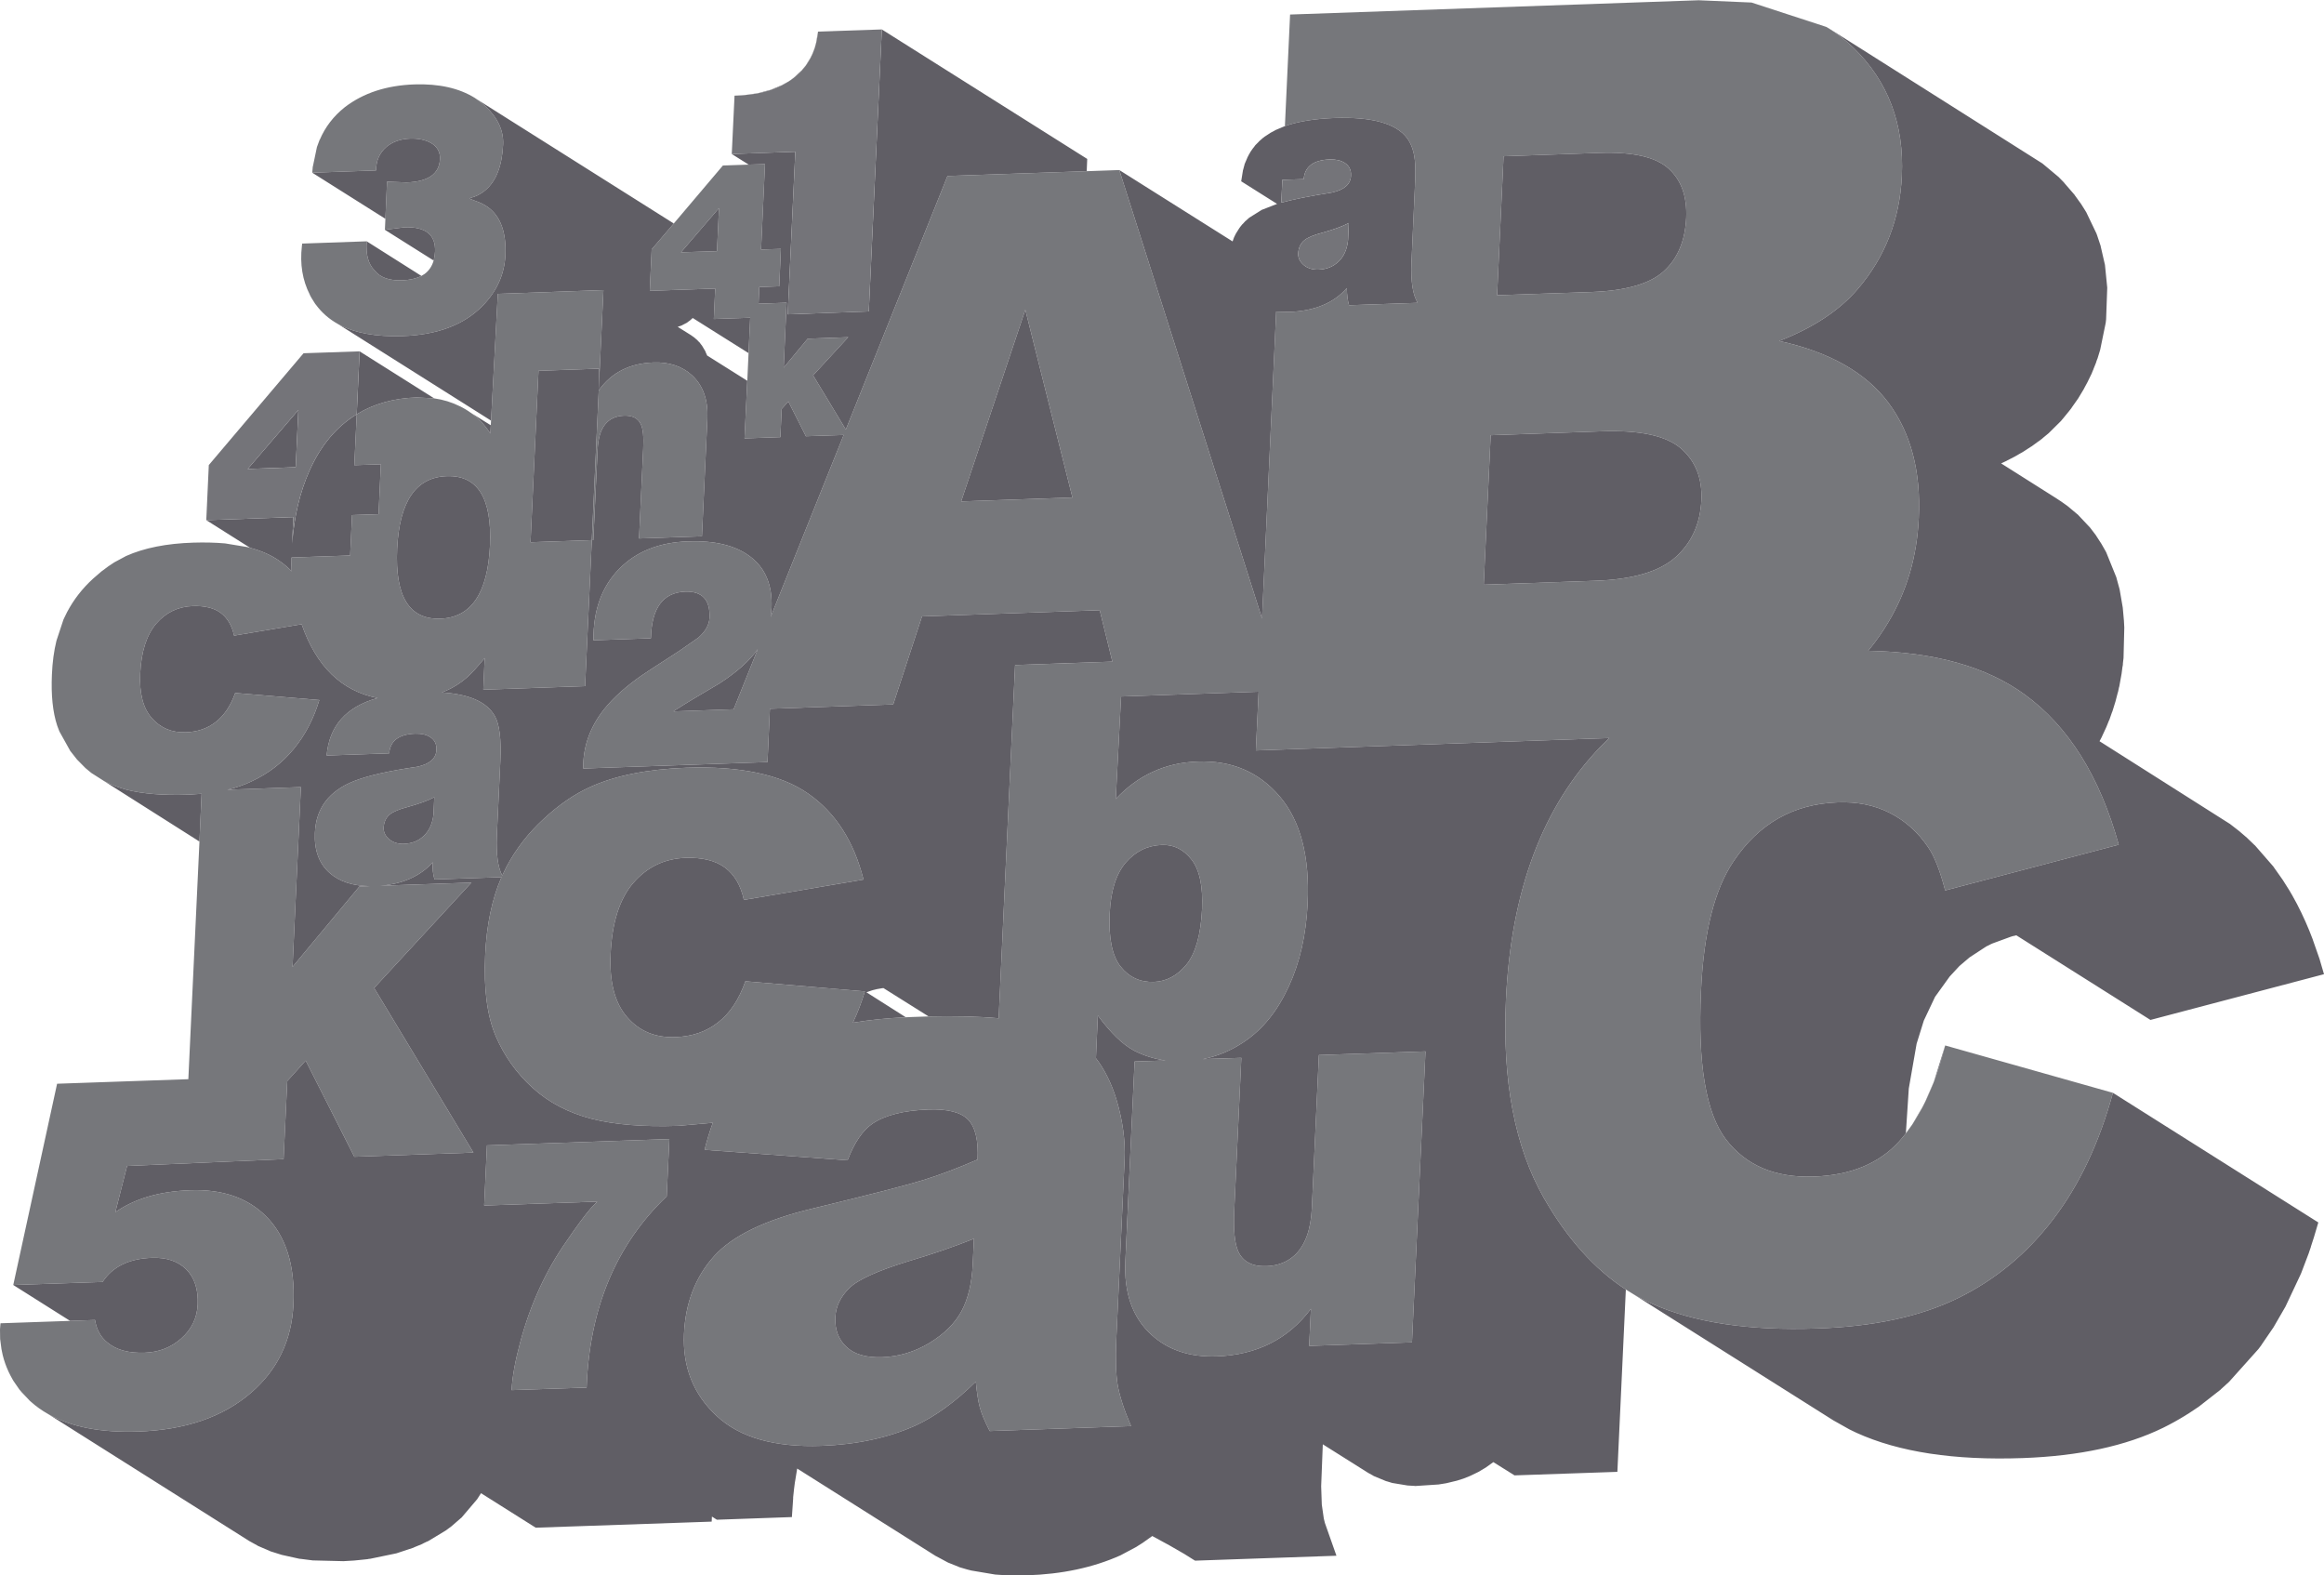
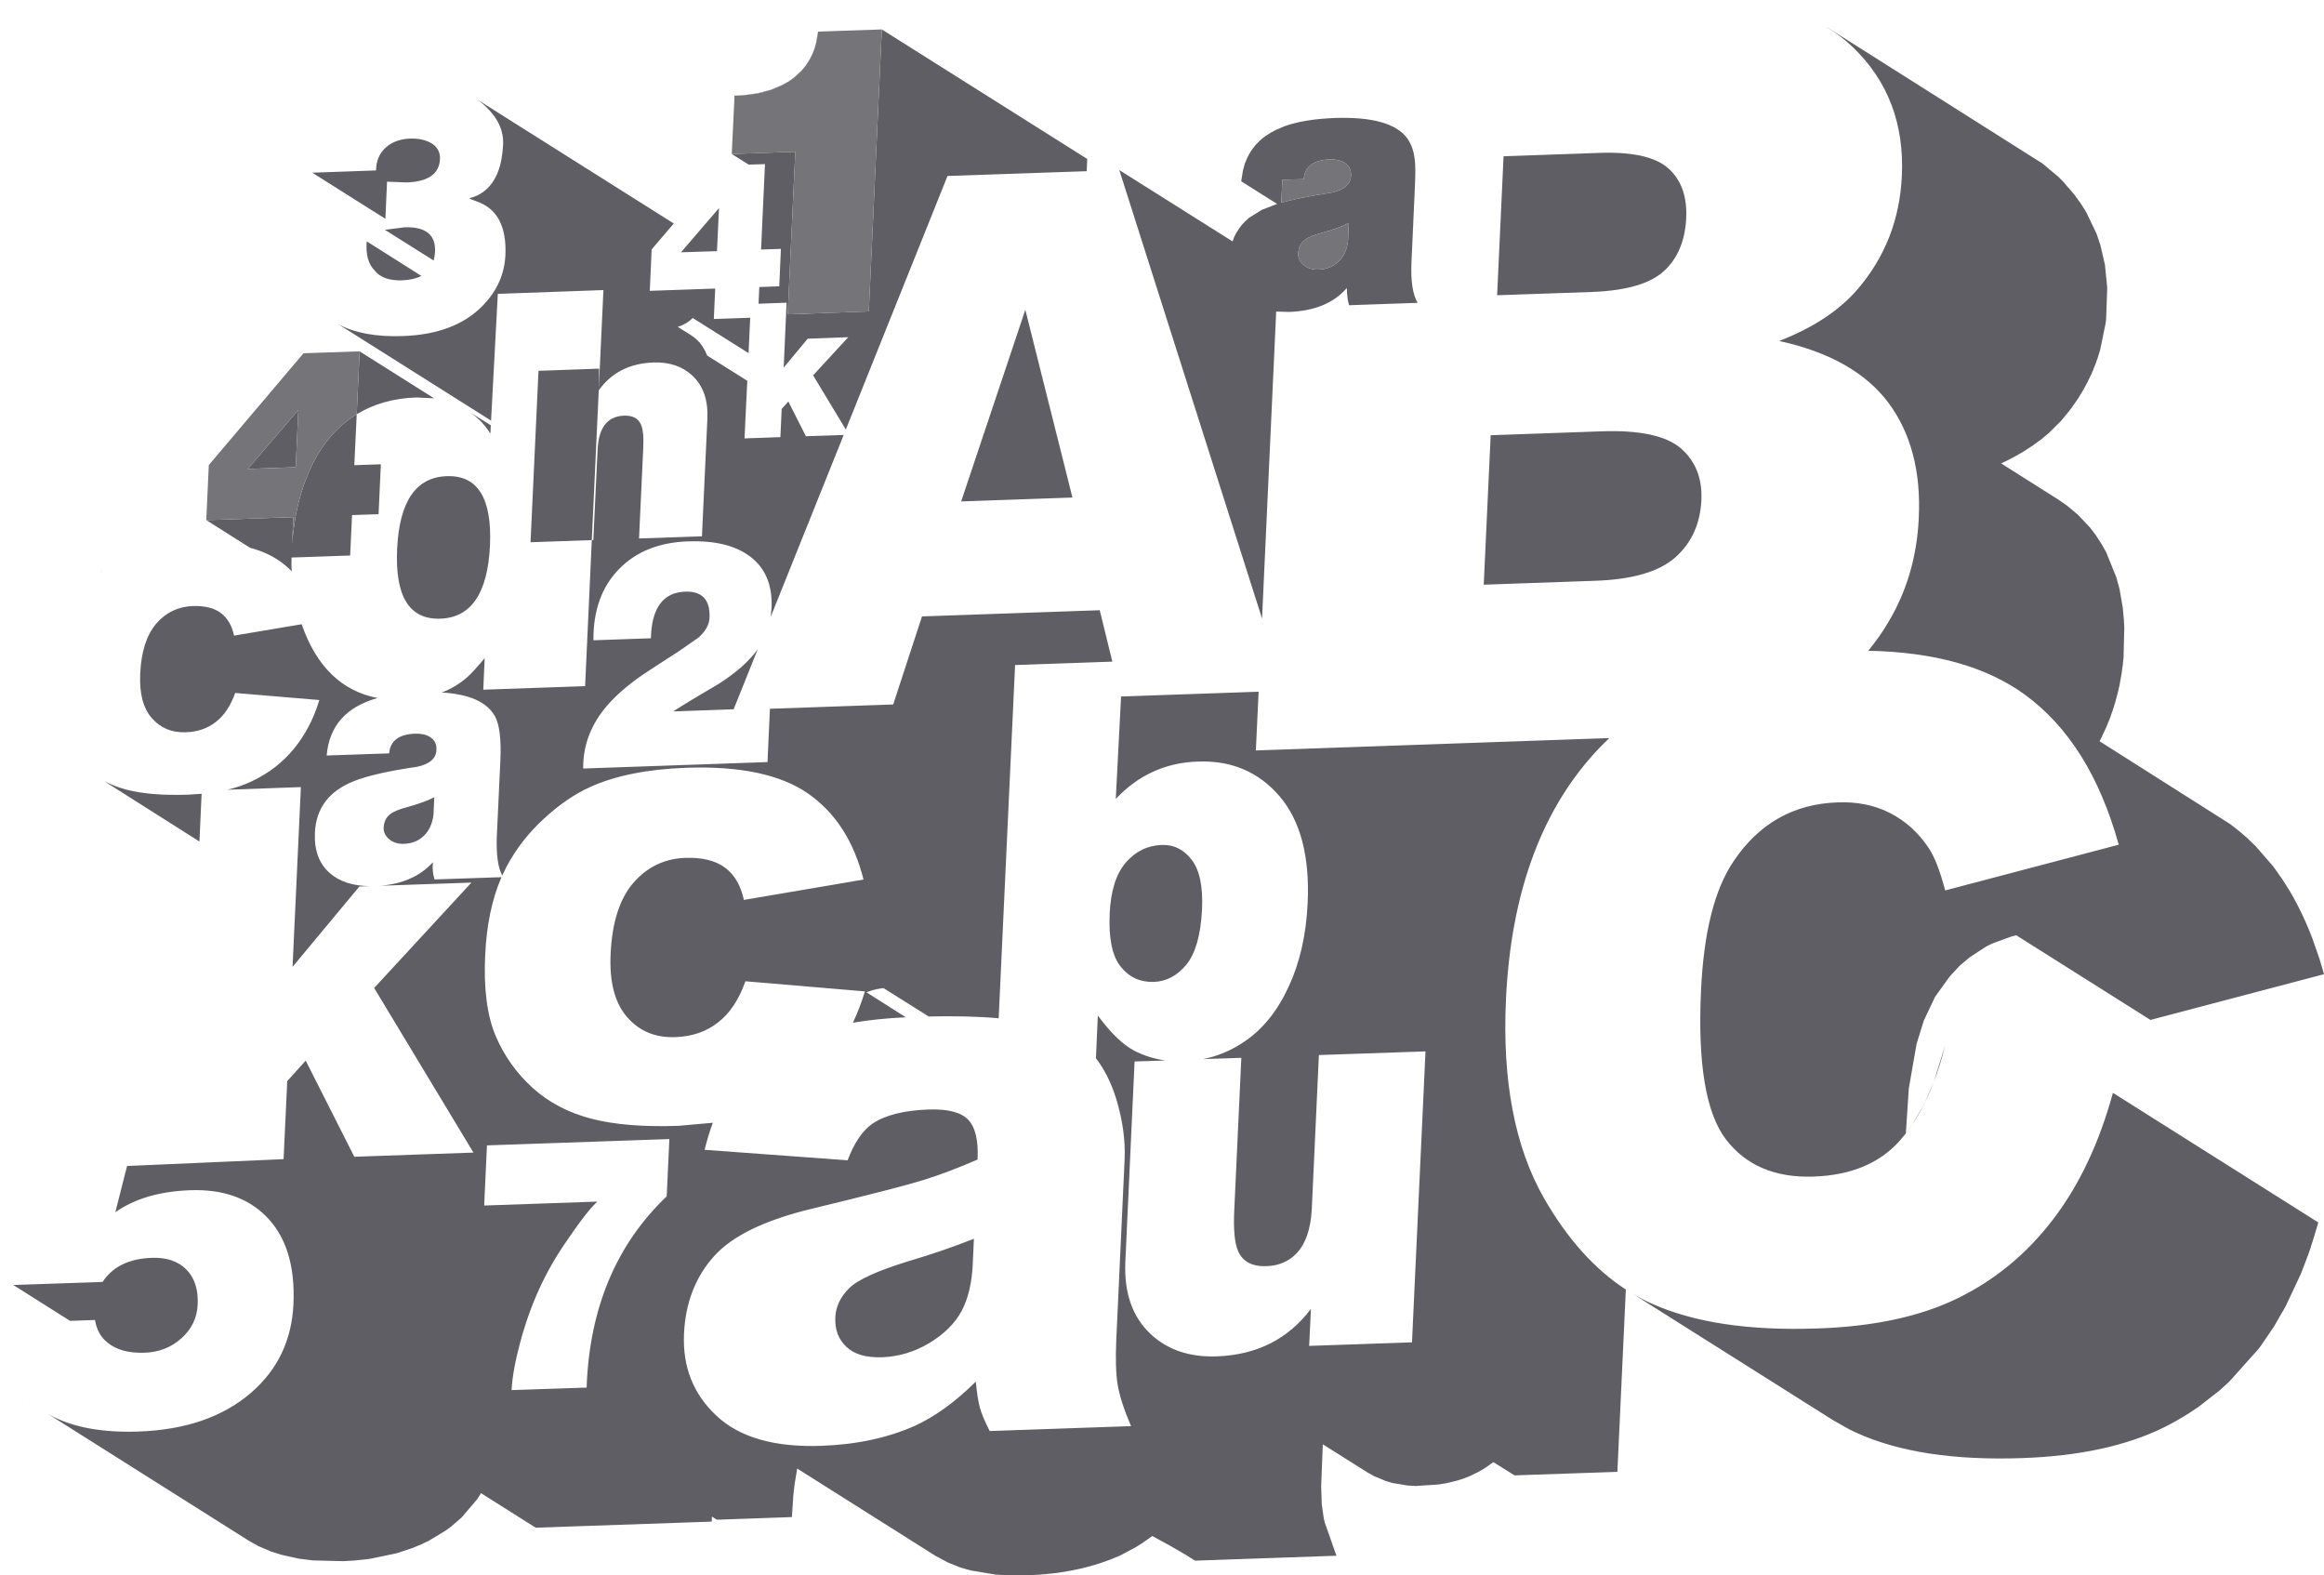
<svg xmlns="http://www.w3.org/2000/svg" height="623.45px" width="919.9px">
  <g transform="matrix(1.0, 0.0, 0.0, 1.0, -0.05, 0.0)">
-     <path d="M722.95 10.65 Q728.8 14.15 733.6 18.8 754.3 38.8 752.85 69.65 751.65 95.45 735.35 114.45 724.5 127.1 704.3 134.95 734.05 141.45 747.5 159.35 760.9 177.35 759.55 205.05 758.5 227.8 747.55 246.15 744.25 251.8 739.55 257.55 778.7 258.3 801.45 274.85 827.45 293.75 838.7 334.3 L770.0 352.4 Q766.9 340.55 763.3 335.35 757.3 326.45 748.15 321.75 739.0 317.1 727.45 317.55 701.25 318.45 686.25 340.85 674.9 357.55 673.35 392.25 671.35 435.35 683.2 450.9 695.05 466.4 717.85 465.65 739.9 464.9 751.85 451.65 754.55 448.6 757.0 445.0 761.85 437.75 765.5 428.2 768.05 421.55 770.0 413.75 L836.4 432.5 Q828.25 462.3 812.7 482.6 797.15 502.95 775.05 513.75 752.85 524.65 719.4 525.75 678.75 527.2 653.6 515.8 649.8 514.1 646.2 511.95 L643.6 510.35 Q624.95 498.2 611.15 474.1 593.9 443.8 596.15 395.55 599.15 331.15 633.65 295.45 L637.05 292.1 497.15 297.0 498.25 273.75 443.8 275.65 441.7 316.2 Q448.35 309.1 456.4 305.45 464.55 301.7 474.2 301.4 494.15 300.65 506.55 315.15 518.95 329.65 517.65 357.5 516.75 376.3 510.15 390.45 503.55 404.85 492.65 412.2 485.05 417.4 476.25 419.15 L491.4 418.65 488.6 479.0 Q488.05 490.5 490.15 495.2 492.9 501.4 501.4 501.1 508.25 500.85 512.75 496.55 518.7 490.75 519.3 478.35 L522.1 417.55 564.3 416.1 558.95 531.25 518.25 532.65 518.95 518.0 Q505.45 535.95 481.65 536.8 465.65 537.35 455.65 528.1 444.6 517.9 445.5 499.1 L449.15 420.1 461.4 419.7 Q454.8 418.8 448.95 415.8 442.15 412.15 434.6 401.9 L433.85 418.8 Q439.0 425.5 441.95 435.1 445.7 447.6 445.2 458.9 L441.9 530.3 Q441.4 541.6 442.45 548.1 443.6 554.7 447.75 564.4 L391.8 566.35 Q388.75 560.35 387.9 557.0 386.95 553.65 386.3 546.8 374.15 558.8 362.25 564.25 346.1 571.45 325.25 572.2 297.4 573.2 283.65 560.3 269.9 547.5 270.8 527.85 271.65 509.5 282.6 497.25 293.45 485.05 321.7 478.3 356.0 470.0 365.6 467.0 375.55 463.9 387.0 458.9 387.55 447.55 383.25 443.1 378.95 438.7 367.55 439.1 352.85 439.65 345.4 444.7 339.55 448.7 335.55 459.2 L278.95 455.05 Q280.3 449.55 282.2 444.35 L268.65 445.55 Q247.9 446.3 234.15 442.75 220.45 439.2 210.9 430.55 201.35 421.9 196.25 410.0 191.15 397.95 192.1 378.0 192.9 360.15 198.55 347.15 L172.05 348.05 Q171.05 344.85 171.4 341.25 163.9 349.5 150.55 350.55 L186.65 349.3 148.15 391.0 187.45 456.15 140.3 457.8 121.05 419.75 113.75 427.85 112.3 458.75 50.35 461.45 45.7 479.75 Q57.15 471.7 75.3 471.05 94.15 470.35 105.15 481.15 117.25 493.05 116.2 516.15 115.2 537.65 99.3 551.3 82.65 565.6 54.75 566.55 32.7 567.3 19.15 559.65 15.25 557.45 12.1 554.6 L11.55 554.05 8.55 550.9 8.15 550.4 7.75 549.95 5.5 546.7 5.1 546.05 4.25 544.5 3.45 542.9 3.3 542.55 Q1.95 539.6 1.15 536.4 L1.1 536.2 0.65 534.0 0.6 533.7 0.1 529.9 0.05 526.05 0.25 523.7 27.8 522.75 37.65 522.4 Q38.6 528.15 42.55 531.3 47.8 535.7 57.35 535.35 65.75 535.05 71.75 529.75 77.95 524.3 78.3 516.25 78.7 507.3 73.75 502.35 68.85 497.5 60.2 497.8 46.6 498.25 40.65 507.35 L5.3 508.55 22.65 428.9 74.6 427.1 79.0 333.05 79.85 314.15 74.5 314.5 Q59.85 315.0 50.2 312.55 45.35 311.25 41.3 309.15 L36.2 305.9 33.85 303.95 30.7 300.75 30.35 300.35 27.95 297.3 27.7 296.9 23.55 289.45 22.7 287.2 Q20.05 279.2 20.6 266.95 20.9 259.65 22.4 253.55 L25.15 245.25 25.5 244.5 25.6 244.3 26.6 242.25 Q30.5 234.85 36.9 229.0 L39.8 226.5 40.55 225.9 Q42.9 224.05 45.3 222.55 L49.95 220.05 Q60.65 215.25 76.6 214.75 83.3 214.55 89.05 215.05 L89.4 215.1 97.9 216.5 99.05 216.8 Q105.8 218.6 110.6 221.95 113.3 223.8 115.5 226.1 115.35 223.7 115.45 220.65 L138.65 219.85 139.4 203.85 149.9 203.5 150.8 183.75 140.3 184.1 141.25 163.95 Q151.4 157.75 164.9 157.3 L171.9 157.65 Q177.25 158.4 182.0 160.75 184.4 161.9 186.45 163.4 191.1 166.7 194.15 171.6 L197.1 116.3 238.9 114.8 237.05 154.5 237.2 145.9 213.2 146.75 210.05 214.6 234.3 213.75 231.65 271.55 191.35 272.95 191.9 260.45 Q187.55 265.7 185.1 267.9 180.6 271.9 174.95 274.05 191.3 275.05 195.95 283.45 198.7 288.4 198.1 301.2 L196.7 331.0 Q196.3 341.75 198.85 346.5 L200.6 342.9 Q206.25 332.35 215.25 324.1 224.35 315.65 233.8 311.4 248.65 304.7 271.65 303.85 303.65 302.75 319.9 314.05 336.15 325.35 341.85 348.1 L294.5 356.15 Q292.65 347.55 287.0 343.35 281.35 339.2 271.4 339.5 258.95 339.95 250.75 349.4 242.6 358.85 241.75 377.5 240.95 394.1 248.25 402.5 255.5 410.9 267.4 410.45 277.35 410.1 284.25 404.65 291.25 399.3 295.1 388.35 L342.4 392.35 Q340.45 398.8 337.65 404.75 347.5 403.1 358.6 402.6 L360.65 402.5 366.5 402.3 Q383.5 401.9 395.35 403.0 L401.85 263.2 440.35 261.85 435.35 241.5 365.0 243.95 353.6 278.8 304.8 280.5 303.85 301.6 230.9 304.15 Q230.75 292.3 237.95 282.3 242.85 275.5 252.1 268.7 255.0 266.55 268.95 257.6 L276.5 252.35 Q280.7 248.65 280.9 244.5 281.35 233.8 271.25 234.15 258.1 234.65 257.7 252.6 L234.95 253.4 Q234.8 235.65 245.15 225.15 255.2 214.85 272.4 214.25 288.25 213.7 296.9 220.2 306.05 227.05 305.45 240.6 L305.1 244.15 334.0 172.15 319.05 172.65 312.1 158.9 309.45 161.85 308.95 173.0 294.75 173.5 295.85 150.7 296.35 139.75 297.0 125.75 282.6 126.25 283.15 114.2 257.25 115.1 258.0 98.7 266.75 88.45 286.2 65.5 296.4 65.15 302.85 64.95 301.3 98.75 309.15 98.5 308.5 113.3 300.6 113.6 300.3 120.2 311.4 119.8 310.25 145.5 319.75 134.05 335.8 133.45 321.9 148.55 334.85 170.0 375.1 69.65 430.2 67.75 443.1 67.3 499.6 244.8 505.2 123.3 510.3 123.45 Q525.45 122.9 533.15 114.0 533.25 118.25 534.05 120.8 L561.2 119.85 Q558.25 115.0 558.75 103.75 L560.1 73.95 Q560.45 66.8 560.1 63.6 559.55 58.1 557.0 54.65 550.55 45.95 528.35 46.7 516.45 47.15 508.65 49.9 L510.7 5.75 672.45 0.1 693.35 1.0 722.95 10.65 M133.85 128.25 Q128.55 125.3 125.1 120.6 L124.75 120.15 123.4 118.0 122.9 117.1 122.85 117.0 122.7 116.65 Q118.3 108.05 119.55 97.35 L119.65 96.4 145.2 95.5 Q144.6 103.3 148.3 107.0 151.55 111.2 159.25 110.95 163.85 110.75 166.85 109.2 L167.65 108.7 168.15 108.4 Q170.75 106.45 171.7 103.1 172.15 101.5 172.25 99.6 172.7 89.55 160.2 89.95 L152.4 90.95 152.6 86.6 153.25 71.9 161.05 72.2 Q173.8 71.75 174.2 62.95 174.4 58.7 170.5 56.5 167.15 54.7 162.4 54.85 156.65 55.05 152.95 58.2 148.95 61.65 148.9 67.45 L123.65 68.35 123.85 66.0 123.9 65.85 125.5 58.2 126.5 55.5 126.65 55.25 Q129.85 47.75 136.5 42.45 147.55 33.95 164.2 33.4 178.65 32.95 188.0 38.75 L188.5 39.1 Q190.35 40.3 192.0 41.85 199.55 48.85 199.2 57.15 198.6 69.9 192.15 75.3 190.2 76.95 187.8 77.85 L185.85 78.45 Q185.85 78.7 188.2 79.5 191.25 80.55 193.35 82.1 200.7 87.6 200.1 101.0 199.55 112.4 191.05 121.05 180.05 132.3 159.45 133.0 143.55 133.55 133.85 128.25 M660.5 66.7 Q652.95 59.85 633.3 60.5 L595.2 61.85 592.65 116.85 630.2 115.55 Q650.4 114.8 658.6 107.35 666.85 99.9 667.5 86.2 668.05 73.5 660.5 66.7 M665.4 177.45 Q656.6 169.9 634.0 170.7 L590.1 172.25 587.35 231.4 631.45 229.85 Q653.7 229.1 663.3 220.5 672.85 211.9 673.5 197.95 674.1 185.05 665.4 177.45 M405.9 122.6 L380.5 198.45 424.55 196.9 405.9 122.6 M459.9 334.4 Q451.4 334.7 445.6 341.45 439.9 348.2 439.3 361.5 438.6 376.2 443.6 382.5 448.6 388.85 456.8 388.6 464.3 388.3 469.7 381.7 475.1 375.0 475.85 359.8 476.45 346.35 471.75 340.25 466.95 334.1 459.9 334.4 M237.05 154.5 Q244.55 143.95 258.75 143.45 268.15 143.15 274.05 148.6 280.55 154.65 280.05 165.7 L277.9 212.25 253.0 213.1 254.65 177.55 Q255.0 170.75 253.75 168.0 252.15 164.35 247.1 164.5 237.2 164.85 236.6 177.9 L234.9 213.75 234.3 213.75 237.05 154.5 M283.85 99.4 L284.65 82.35 269.6 99.85 283.85 99.4 M93.15 274.25 L126.45 277.05 Q123.1 288.15 116.45 296.25 109.75 304.5 99.7 309.2 95.5 311.25 90.05 312.55 L119.15 311.5 115.85 382.65 142.3 350.85 146.3 350.7 Q136.3 350.55 130.55 345.5 124.25 339.95 124.7 329.6 125.35 314.95 140.25 309.1 148.55 305.85 165.25 303.45 172.6 301.85 172.8 296.8 173.0 293.4 170.3 291.7 168.05 290.25 164.4 290.35 154.7 290.7 154.1 298.15 L129.35 299.0 Q130.85 281.45 149.5 276.25 128.15 272.1 119.45 247.05 L92.7 251.55 Q91.45 245.6 87.4 242.55 83.45 239.65 76.45 239.85 67.65 240.15 61.9 246.8 56.15 253.55 55.55 266.6 55.0 278.4 60.15 284.2 65.3 290.1 73.6 289.8 80.55 289.6 85.5 285.7 90.45 281.85 93.15 274.25 M154.45 322.25 Q152.1 324.1 151.9 327.55 151.8 330.15 154.05 332.1 156.45 334.1 159.95 333.95 164.65 333.8 167.75 330.85 171.05 327.75 171.65 322.25 L171.95 315.5 Q168.35 317.45 161.3 319.4 156.4 320.7 154.45 322.25 M266.75 281.55 L290.45 280.7 300.0 256.9 Q295.25 263.7 284.85 270.45 272.55 277.65 266.75 281.4 L266.75 281.55 M194.0 215.9 Q195.25 187.8 176.9 188.45 158.6 189.05 157.25 217.15 155.9 245.45 174.3 244.85 192.65 244.25 194.0 215.9 M263.95 473.45 Q233.9 502.15 232.25 549.15 L202.55 550.15 Q202.95 542.35 206.0 531.1 212.05 508.6 224.35 491.15 230.25 482.45 234.0 478.1 L236.45 475.55 191.7 477.1 192.8 453.3 265.0 450.8 263.95 473.45 M380.65 518.9 Q384.6 511.5 385.1 500.1 L385.55 490.25 Q373.35 495.1 359.6 499.15 341.25 504.8 336.2 509.8 331.0 514.95 330.7 521.3 330.35 528.6 335.05 533.0 339.65 537.45 349.25 537.15 359.25 536.75 367.95 531.5 376.75 526.15 380.65 518.9" fill="#76777b" fill-rule="evenodd" stroke="none" />
    <path d="M722.95 10.65 L724.15 11.35 808.5 64.7 814.9 70.05 817.1 72.3 817.1 72.35 821.25 77.15 821.25 77.2 823.85 80.8 825.45 83.35 825.75 83.85 825.8 83.9 829.9 92.45 829.95 92.6 829.95 92.65 830.1 93.0 831.55 97.35 831.55 97.45 833.25 104.85 834.15 113.85 833.7 126.45 833.55 127.7 833.55 127.75 831.35 138.45 830.3 141.9 830.2 142.1 829.8 143.2 829.75 143.45 828.7 146.05 828.7 146.1 828.15 147.4 828.1 147.6 826.3 151.3 824.95 153.8 824.95 153.85 822.6 157.75 820.2 161.15 819.95 161.55 819.05 162.7 816.6 165.7 816.25 166.1 815.85 166.6 810.95 171.45 808.65 173.35 808.45 173.55 807.0 174.65 806.95 174.65 804.15 176.7 804.1 176.7 801.4 178.45 801.35 178.5 801.15 178.6 801.1 178.65 797.55 180.7 793.95 182.55 792.15 183.4 813.9 197.15 813.95 197.15 814.05 197.25 816.25 198.7 816.3 198.75 818.35 200.2 818.45 200.3 818.6 200.4 822.3 203.5 822.45 203.6 827.35 208.8 829.6 211.75 829.85 212.15 Q832.0 215.3 833.4 217.95 L833.75 218.6 837.8 228.6 837.8 228.7 839.05 233.25 840.3 240.5 840.3 240.55 840.75 245.55 840.9 248.35 840.6 260.4 840.35 262.55 840.35 262.9 840.25 263.7 840.2 263.75 839.85 266.45 839.85 266.5 838.9 271.8 838.85 271.85 838.4 273.95 838.35 274.0 837.4 277.65 836.35 281.05 836.1 281.8 836.05 281.85 834.95 285.0 834.9 285.0 833.75 287.85 833.7 287.9 833.7 287.95 832.05 291.5 832.05 291.55 831.1 293.35 882.75 326.1 886.55 329.05 886.65 329.15 889.5 331.6 889.95 332.05 890.9 332.95 892.45 334.45 892.6 334.55 900.0 343.05 900.0 343.1 903.6 348.2 906.25 352.4 907.15 353.95 907.2 354.0 909.3 357.85 Q912.85 364.7 915.5 371.8 L915.5 371.85 918.25 379.7 918.25 379.75 919.95 385.55 851.25 403.65 798.15 370.15 797.65 370.3 Q796.7 370.45 795.9 370.75 L788.8 373.35 Q788.05 373.65 787.25 374.1 L786.3 374.55 779.65 378.9 775.65 382.3 771.8 386.45 766.0 394.5 761.55 403.9 758.7 413.05 755.6 430.8 754.45 448.4 754.45 448.5 757.0 445.0 Q754.55 448.6 751.85 451.65 739.9 464.9 717.85 465.65 695.05 466.4 683.2 450.9 671.35 435.35 673.35 392.25 674.9 357.55 686.25 340.85 701.25 318.45 727.45 317.55 739.0 317.1 748.15 321.75 757.3 326.45 763.3 335.35 766.9 340.55 770.0 352.4 L838.7 334.3 Q827.45 293.75 801.45 274.85 778.7 258.3 739.55 257.55 744.25 251.8 747.55 246.15 758.5 227.8 759.55 205.05 760.9 177.35 747.5 159.35 734.05 141.45 704.3 134.95 724.5 127.1 735.35 114.45 751.65 95.45 752.85 69.65 754.3 38.8 733.6 18.8 728.8 14.15 722.95 10.65 M757.0 445.0 L760.95 438.25 762.25 435.7 762.3 435.55 765.5 428.2 770.0 413.75 Q768.05 421.55 765.5 428.2 761.85 437.75 757.0 445.0 M836.4 432.5 L917.7 483.8 915.95 489.7 914.75 493.4 914.75 493.5 914.0 495.7 914.0 495.75 910.9 503.9 910.7 504.3 910.7 504.35 904.7 517.1 900.25 524.8 899.9 525.4 899.75 525.6 895.2 532.25 895.2 532.3 894.0 533.9 882.4 546.85 879.1 549.85 879.1 549.9 870.4 556.7 866.05 559.6 866.0 559.6 864.9 560.3 Q860.75 562.85 856.3 565.05 834.2 575.85 800.7 577.05 760.1 578.5 734.9 567.05 L732.1 565.7 725.7 562.1 646.2 511.95 Q649.8 514.1 653.6 515.8 678.75 527.2 719.4 525.75 752.85 524.65 775.05 513.75 797.15 502.95 812.7 482.6 828.25 462.3 836.4 432.5 M643.6 510.35 L640.25 582.5 599.55 583.9 591.15 578.65 588.15 580.8 585.2 582.55 585.1 582.6 582.1 584.05 581.75 584.2 Q579.4 585.25 576.7 586.0 L575.85 586.2 572.95 586.9 572.55 587.0 569.45 587.5 560.3 588.1 559.75 588.05 557.2 587.9 551.15 586.9 548.85 586.2 548.75 586.2 543.8 584.15 543.5 583.95 541.6 582.9 523.65 571.6 523.0 588.2 523.25 595.45 524.05 601.0 524.45 602.6 524.45 602.65 529.05 615.7 473.1 617.65 472.35 617.2 468.85 615.0 Q463.3 611.7 456.15 607.9 L452.35 610.6 450.45 611.8 449.75 612.25 443.55 615.55 Q427.35 622.8 406.5 623.45 L399.2 623.45 397.25 623.35 396.25 623.3 394.0 623.15 384.5 621.55 382.75 621.1 379.7 620.2 379.55 620.1 375.3 618.4 370.55 615.85 370.5 615.85 315.6 581.2 314.75 586.35 314.7 586.55 314.3 589.7 314.3 589.8 314.0 592.55 314.0 593.05 313.5 600.4 283.8 601.45 281.85 600.2 281.75 602.2 212.1 604.6 190.45 590.95 189.0 593.2 189.0 593.25 188.95 593.3 182.7 600.65 182.55 600.75 178.8 604.0 178.75 604.05 176.45 605.75 176.35 605.8 169.65 609.85 169.0 610.15 168.95 610.15 167.3 610.95 167.3 611.0 164.0 612.35 163.75 612.5 156.95 614.75 146.6 616.9 146.55 616.9 145.7 617.0 145.65 617.05 140.25 617.6 136.0 617.85 123.85 617.55 119.15 616.95 118.55 616.9 111.55 615.35 107.75 614.15 107.25 614.0 102.15 611.8 101.75 611.55 98.75 609.9 19.15 559.65 Q32.7 567.3 54.75 566.55 82.65 565.6 99.3 551.3 115.2 537.65 116.2 516.15 117.25 493.05 105.15 481.15 94.15 470.35 75.3 471.05 57.15 471.7 45.7 479.75 L50.35 461.45 112.3 458.75 113.75 427.85 121.05 419.75 140.3 457.8 187.45 456.15 148.15 391.0 186.65 349.3 150.55 350.55 Q163.9 349.5 171.4 341.25 171.05 344.85 172.05 348.05 L198.55 347.15 Q192.9 360.15 192.1 378.0 191.15 397.95 196.25 410.0 201.35 421.9 210.9 430.55 220.45 439.2 234.15 442.75 247.9 446.3 268.65 445.55 L282.2 444.35 Q280.3 449.55 278.95 455.05 L335.55 459.2 Q339.55 448.7 345.4 444.7 352.85 439.65 367.55 439.1 378.95 438.7 383.25 443.1 387.55 447.55 387.0 458.9 375.55 463.9 365.6 467.0 356.0 470.0 321.7 478.3 293.45 485.05 282.6 497.25 271.65 509.5 270.8 527.85 269.9 547.5 283.65 560.3 297.4 573.2 325.25 572.2 346.1 571.45 362.25 564.25 374.15 558.8 386.3 546.8 386.95 553.65 387.9 557.0 388.75 560.35 391.8 566.35 L447.75 564.4 Q443.6 554.7 442.45 548.1 441.4 541.6 441.9 530.3 L445.2 458.9 Q445.7 447.6 441.95 435.1 439.0 425.5 433.85 418.8 L434.6 401.9 Q442.15 412.15 448.95 415.8 454.8 418.8 461.4 419.7 L449.15 420.1 445.5 499.1 Q444.6 517.9 455.65 528.1 465.65 537.35 481.65 536.8 505.45 535.95 518.95 518.0 L518.25 532.65 558.95 531.25 564.3 416.1 522.1 417.55 519.3 478.35 Q518.7 490.75 512.75 496.55 508.25 500.85 501.4 501.1 492.9 501.4 490.15 495.2 488.05 490.5 488.6 479.0 L491.4 418.65 476.25 419.15 Q485.05 417.4 492.65 412.2 503.55 404.85 510.15 390.45 516.75 376.3 517.65 357.5 518.95 329.65 506.55 315.15 494.15 300.65 474.2 301.4 464.55 301.7 456.4 305.45 448.35 309.1 441.7 316.2 L443.8 275.65 498.25 273.75 497.15 297.0 637.05 292.1 633.65 295.45 Q599.15 331.15 596.15 395.55 593.9 443.8 611.15 474.1 624.95 498.2 643.6 510.35 M12.1 554.6 L11.7 554.25 11.55 554.05 12.1 554.6 M5.5 546.7 L5.3 546.4 5.1 546.05 5.5 546.7 M3.45 542.9 L3.3 542.6 3.3 542.55 3.45 542.9 M0.65 534.0 L0.6 533.9 0.6 533.7 0.65 534.0 M27.8 522.75 L5.3 508.55 40.65 507.35 Q46.6 498.25 60.2 497.8 68.85 497.5 73.75 502.35 78.7 507.3 78.3 516.25 77.95 524.3 71.75 529.75 65.75 535.05 57.35 535.35 47.8 535.7 42.55 531.3 38.6 528.15 37.65 522.4 L27.8 522.75 M79.0 333.05 L41.3 309.15 Q45.35 311.25 50.2 312.55 59.85 315.0 74.5 314.5 L79.85 314.15 79.0 333.05 M30.7 300.75 L30.65 300.75 30.35 300.35 30.7 300.75 M27.95 297.3 L27.75 297.05 27.7 296.9 27.95 297.3 M39.8 226.5 L40.3 226.05 40.55 225.9 39.8 226.5 M99.05 216.8 L81.7 205.85 116.15 204.65 115.7 215.15 Q116.9 198.95 122.5 186.4 129.15 171.35 141.25 163.95 L140.3 184.1 150.8 183.75 149.9 203.5 139.4 203.85 138.65 219.85 115.45 220.65 Q115.35 223.7 115.5 226.1 113.3 223.8 110.6 221.95 105.8 218.6 99.05 216.8 M142.4 139.05 L171.9 157.65 164.9 157.3 Q151.4 157.75 141.25 163.95 L142.4 139.05 M186.45 163.4 L194.3 168.3 194.4 166.45 133.85 128.25 Q143.55 133.55 159.45 133.0 180.05 132.3 191.05 121.05 199.55 112.4 200.1 101.0 200.7 87.6 193.35 82.1 191.25 80.55 188.2 79.5 185.85 78.7 185.85 78.45 L187.8 77.85 Q190.2 76.95 192.15 75.3 198.6 69.9 199.2 57.15 199.55 48.85 192.0 41.85 190.35 40.3 188.5 39.1 L266.75 88.45 258.0 98.7 257.25 115.1 283.15 114.2 282.6 126.25 297.0 125.75 296.35 139.75 274.25 125.85 273.2 126.8 273.1 126.85 273.0 126.95 272.55 127.25 272.45 127.35 271.75 127.85 271.7 127.85 Q271.0 128.25 270.25 128.6 L270.1 128.7 269.5 128.95 269.45 128.95 268.9 129.15 268.7 129.2 268.3 129.35 273.65 132.7 273.7 132.75 274.7 133.45 274.75 133.5 274.9 133.6 275.8 134.4 275.85 134.4 276.75 135.35 276.85 135.4 277.8 136.65 277.9 136.75 279.0 138.6 279.05 138.65 279.35 139.25 279.35 139.35 279.9 140.55 279.95 140.7 295.85 150.7 294.75 173.5 308.95 173.0 309.45 161.85 312.1 158.9 319.05 172.65 334.0 172.15 305.1 244.15 305.45 240.6 Q306.05 227.05 296.9 220.2 288.25 213.7 272.4 214.25 255.2 214.85 245.15 225.15 234.8 235.65 234.95 253.4 L257.7 252.6 Q258.1 234.65 271.25 234.15 281.35 233.8 280.9 244.5 280.7 248.65 276.5 252.35 L268.95 257.6 Q255.0 266.55 252.1 268.7 242.85 275.5 237.95 282.3 230.75 292.3 230.9 304.15 L303.85 301.6 304.8 280.5 353.6 278.8 365.0 243.95 435.35 241.5 440.35 261.85 401.85 263.2 395.35 403.0 Q383.5 401.9 366.5 402.3 L367.6 402.25 349.75 391.05 349.2 391.1 347.5 391.4 347.4 391.4 345.55 391.85 345.45 391.9 345.35 391.9 343.75 392.45 343.65 392.5 343.0 392.7 358.6 402.6 Q347.5 403.1 337.65 404.75 340.45 398.8 342.4 392.35 L295.1 388.35 Q291.25 399.3 284.25 404.65 277.35 410.1 267.4 410.45 255.5 410.9 248.25 402.5 240.95 394.1 241.75 377.5 242.6 358.85 250.75 349.4 258.95 339.95 271.4 339.5 281.35 339.2 287.0 343.35 292.65 347.55 294.5 356.15 L341.85 348.1 Q336.15 325.35 319.9 314.05 303.65 302.75 271.65 303.85 248.65 304.7 233.8 311.4 224.35 315.65 215.25 324.1 206.25 332.35 200.6 342.9 L198.85 346.5 Q196.3 341.75 196.7 331.0 L198.1 301.2 Q198.7 288.4 195.95 283.45 191.3 275.05 174.95 274.05 180.6 271.9 185.1 267.9 187.55 265.7 191.9 260.45 L191.35 272.95 231.65 271.55 234.3 213.75 210.05 214.6 213.2 146.75 237.2 145.9 237.05 154.5 238.9 114.8 197.1 116.3 194.15 171.6 Q191.1 166.7 186.45 163.4 M125.1 120.6 L124.85 120.3 124.75 120.15 125.1 120.6 M122.85 117.0 L122.8 116.95 122.7 116.65 122.85 117.0 M145.2 95.5 L166.85 109.2 Q163.85 110.75 159.25 110.95 151.55 111.2 148.3 107.0 144.6 103.3 145.2 95.5 M171.7 103.1 L152.4 90.95 160.2 89.95 Q172.7 89.55 172.25 99.6 172.15 101.5 171.7 103.1 M152.6 86.6 L123.65 68.35 148.9 67.45 Q148.95 61.65 152.95 58.2 156.65 55.05 162.4 54.85 167.15 54.7 170.5 56.5 174.4 58.7 174.2 62.95 173.8 71.75 161.05 72.2 L153.25 71.9 152.6 86.6 M123.85 66.0 L123.85 65.9 123.9 65.85 123.85 66.0 M126.5 55.5 L126.6 55.25 126.65 55.25 126.5 55.5 M296.4 65.15 L289.7 60.95 314.85 60.05 311.85 124.4 343.95 123.25 349.1 11.65 430.4 62.9 430.2 67.75 375.1 69.65 334.85 170.0 321.9 148.55 335.8 133.45 319.75 134.05 310.25 145.5 311.4 119.8 300.3 120.2 300.6 113.6 308.5 113.3 309.15 98.5 301.3 98.75 302.85 64.95 296.4 65.15 M294.0 37.7 L294.45 37.65 294.65 37.65 300.0 36.9 305.05 35.55 309.55 33.7 309.6 33.65 311.7 32.5 311.75 32.5 313.05 31.65 313.4 31.35 314.25 30.75 317.55 27.7 317.75 27.4 318.8 26.15 319.05 25.85 320.85 22.9 321.6 21.35 322.5 19.05 323.1 16.85 323.85 12.5 Q322.65 25.1 312.95 31.75 305.55 36.8 294.65 37.65 L294.0 37.7 M443.1 67.3 L487.95 95.55 487.95 95.5 488.55 93.85 488.65 93.7 488.65 93.65 489.25 92.45 490.6 90.3 490.8 90.05 490.8 90.0 491.8 88.75 491.9 88.7 493.0 87.5 493.15 87.4 494.55 86.15 499.5 83.05 505.55 80.7 491.35 71.75 492.05 67.4 492.05 67.35 492.1 67.25 492.65 65.2 492.7 64.95 493.75 62.5 493.75 62.45 494.6 60.8 494.65 60.8 494.95 60.2 495.95 58.75 496.0 58.7 496.6 57.95 496.6 57.9 497.0 57.4 498.3 56.1 498.35 56.0 500.0 54.55 500.45 54.25 500.45 54.2 503.2 52.4 503.25 52.4 504.75 51.6 504.75 51.55 508.65 49.9 Q516.45 47.15 528.35 46.7 550.55 45.95 557.0 54.65 559.55 58.1 560.1 63.6 560.45 66.8 560.1 73.95 L558.75 103.75 Q558.25 115.0 561.2 119.85 L534.05 120.8 Q533.25 118.25 533.15 114.0 525.45 122.9 510.3 123.45 L505.2 123.3 499.6 244.8 443.1 67.3 M665.4 177.45 Q674.1 185.05 673.5 197.95 672.85 211.9 663.3 220.5 653.7 229.1 631.45 229.85 L587.35 231.4 590.1 172.25 634.0 170.7 Q656.6 169.9 665.4 177.45 M660.5 66.7 Q668.05 73.5 667.5 86.2 666.85 99.9 658.6 107.35 650.4 114.8 630.2 115.55 L592.65 116.85 595.2 61.85 633.3 60.5 Q652.95 59.85 660.5 66.7 M523.3 92.15 Q518.4 93.45 516.45 95.0 514.1 96.85 513.9 100.3 513.8 102.9 516.05 104.85 518.45 106.85 521.95 106.7 526.65 106.55 529.8 103.6 533.1 100.5 533.65 95.0 L533.95 88.25 Q530.35 90.2 523.3 92.15 M516.1 70.9 L507.65 71.15 507.2 80.2 Q514.25 78.25 527.25 76.2 534.6 74.6 534.8 69.55 535.0 66.15 532.3 64.45 530.05 63.0 526.4 63.1 516.7 63.45 516.1 70.9 M405.9 122.6 L424.55 196.9 380.5 198.45 405.9 122.6 M459.9 334.4 Q466.95 334.1 471.75 340.25 476.45 346.35 475.85 359.8 475.1 375.0 469.7 381.7 464.3 388.3 456.8 388.6 448.6 388.85 443.6 382.5 438.6 376.2 439.3 361.5 439.9 348.2 445.6 341.45 451.4 334.7 459.9 334.4 M283.85 99.4 L269.6 99.85 284.65 82.35 283.85 99.4 M237.05 154.5 L234.3 213.75 234.9 213.75 236.6 177.9 Q237.2 164.85 247.1 164.5 252.15 164.35 253.75 168.0 255.0 170.75 254.65 177.55 L253.0 213.1 277.9 212.25 280.05 165.7 Q280.55 154.65 274.05 148.6 268.15 143.15 258.75 143.45 244.55 143.95 237.05 154.5 M98.1 185.6 L118.15 162.25 117.1 184.9 98.1 185.6 M93.15 274.25 Q90.45 281.85 85.5 285.7 80.55 289.6 73.6 289.8 65.3 290.1 60.15 284.2 55.0 278.4 55.55 266.6 56.15 253.55 61.9 246.8 67.65 240.15 76.45 239.85 83.45 239.65 87.4 242.55 91.45 245.6 92.7 251.55 L119.45 247.05 Q128.15 272.1 149.5 276.25 130.85 281.45 129.35 299.0 L154.1 298.15 Q154.7 290.7 164.4 290.35 168.05 290.25 170.3 291.7 173.0 293.4 172.8 296.8 172.6 301.85 165.25 303.45 148.55 305.85 140.25 309.1 125.35 314.95 124.7 329.6 124.25 339.95 130.55 345.5 136.3 350.55 146.3 350.7 L142.3 350.85 115.85 382.65 119.15 311.5 90.05 312.55 Q95.5 311.25 99.7 309.2 109.75 304.5 116.45 296.25 123.1 288.15 126.45 277.05 L93.15 274.25 M154.45 322.25 Q156.4 320.7 161.3 319.4 168.35 317.45 171.95 315.5 L171.65 322.25 Q171.05 327.75 167.75 330.85 164.65 333.8 159.95 333.95 156.45 334.1 154.05 332.1 151.8 330.15 151.9 327.55 152.1 324.1 154.45 322.25 M263.95 473.45 L265.0 450.8 192.8 453.3 191.7 477.1 236.45 475.55 234.0 478.1 Q230.25 482.45 224.35 491.15 212.05 508.6 206.0 531.1 202.95 542.35 202.55 550.15 L232.25 549.15 Q233.9 502.15 263.95 473.45 M194.0 215.9 Q192.65 244.25 174.3 244.85 155.9 245.45 157.25 217.15 158.6 189.05 176.9 188.45 195.25 187.8 194.0 215.9 M266.75 281.55 L266.75 281.4 Q272.55 277.65 284.85 270.45 295.25 263.7 300.0 256.9 L290.45 280.7 266.75 281.55 M380.65 518.9 Q376.75 526.15 367.95 531.5 359.25 536.75 349.25 537.15 339.65 537.45 335.05 533.0 330.35 528.6 330.7 521.3 331.0 514.95 336.2 509.8 341.25 504.8 359.6 499.15 373.35 495.1 385.55 490.25 L385.1 500.1 Q384.6 511.5 380.65 518.9" fill="#605e65" fill-rule="evenodd" stroke="none" />
    <path d="M81.7 205.85 L82.7 184.05 120.2 139.8 142.4 139.05 141.25 163.95 Q129.15 171.35 122.5 186.4 116.9 198.95 115.7 215.15 L116.15 204.65 81.7 205.85 M289.7 60.95 L290.8 37.85 291.95 37.8 294.0 37.7 294.65 37.65 Q305.55 36.8 312.95 31.75 322.65 25.1 323.85 12.5 L349.1 11.65 343.95 123.25 311.85 124.4 314.85 60.05 289.7 60.95 M516.1 70.9 Q516.7 63.45 526.4 63.1 530.05 63.0 532.3 64.45 535.0 66.15 534.8 69.55 534.6 74.6 527.25 76.2 514.25 78.25 507.2 80.2 L507.65 71.15 516.1 70.9 M523.3 92.15 Q530.35 90.2 533.95 88.25 L533.65 95.0 Q533.1 100.5 529.8 103.6 526.65 106.55 521.95 106.7 518.45 106.85 516.05 104.85 513.8 102.9 513.9 100.3 514.1 96.85 516.45 95.0 518.4 93.45 523.3 92.15 M98.1 185.6 L117.1 184.9 118.15 162.25 98.1 185.6" fill="#747479" fill-rule="evenodd" stroke="none" />
  </g>
</svg>